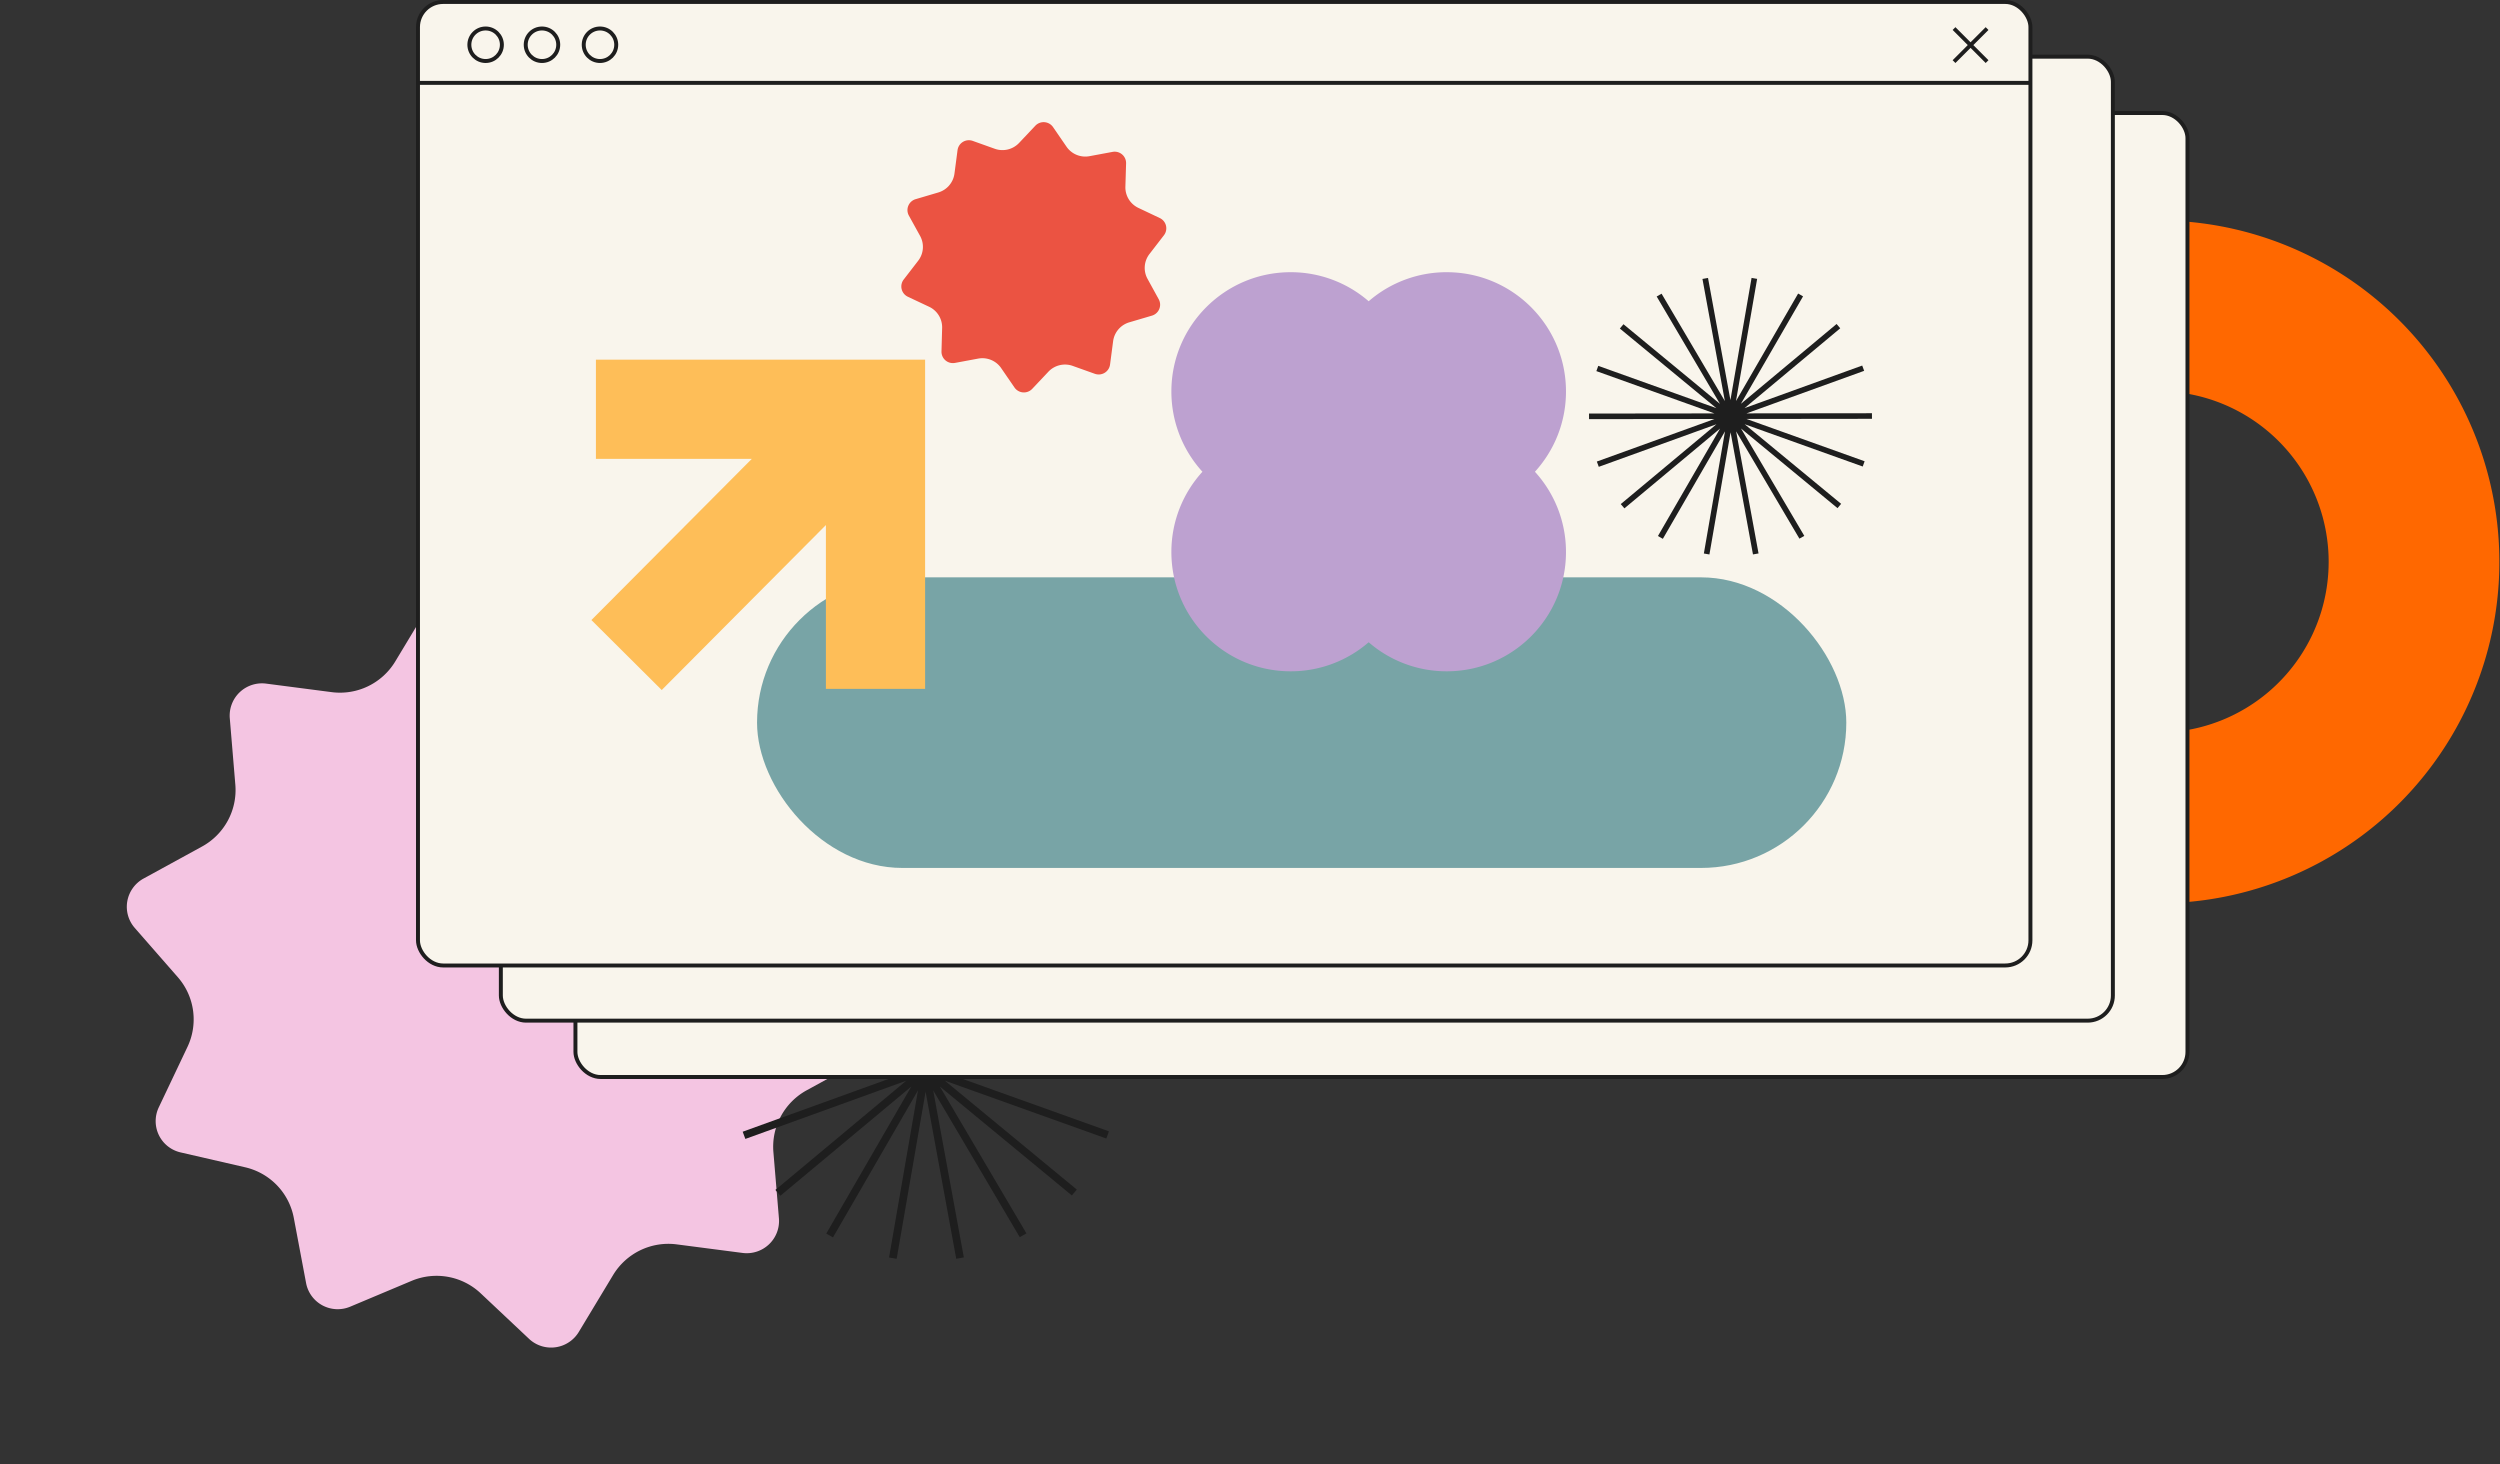
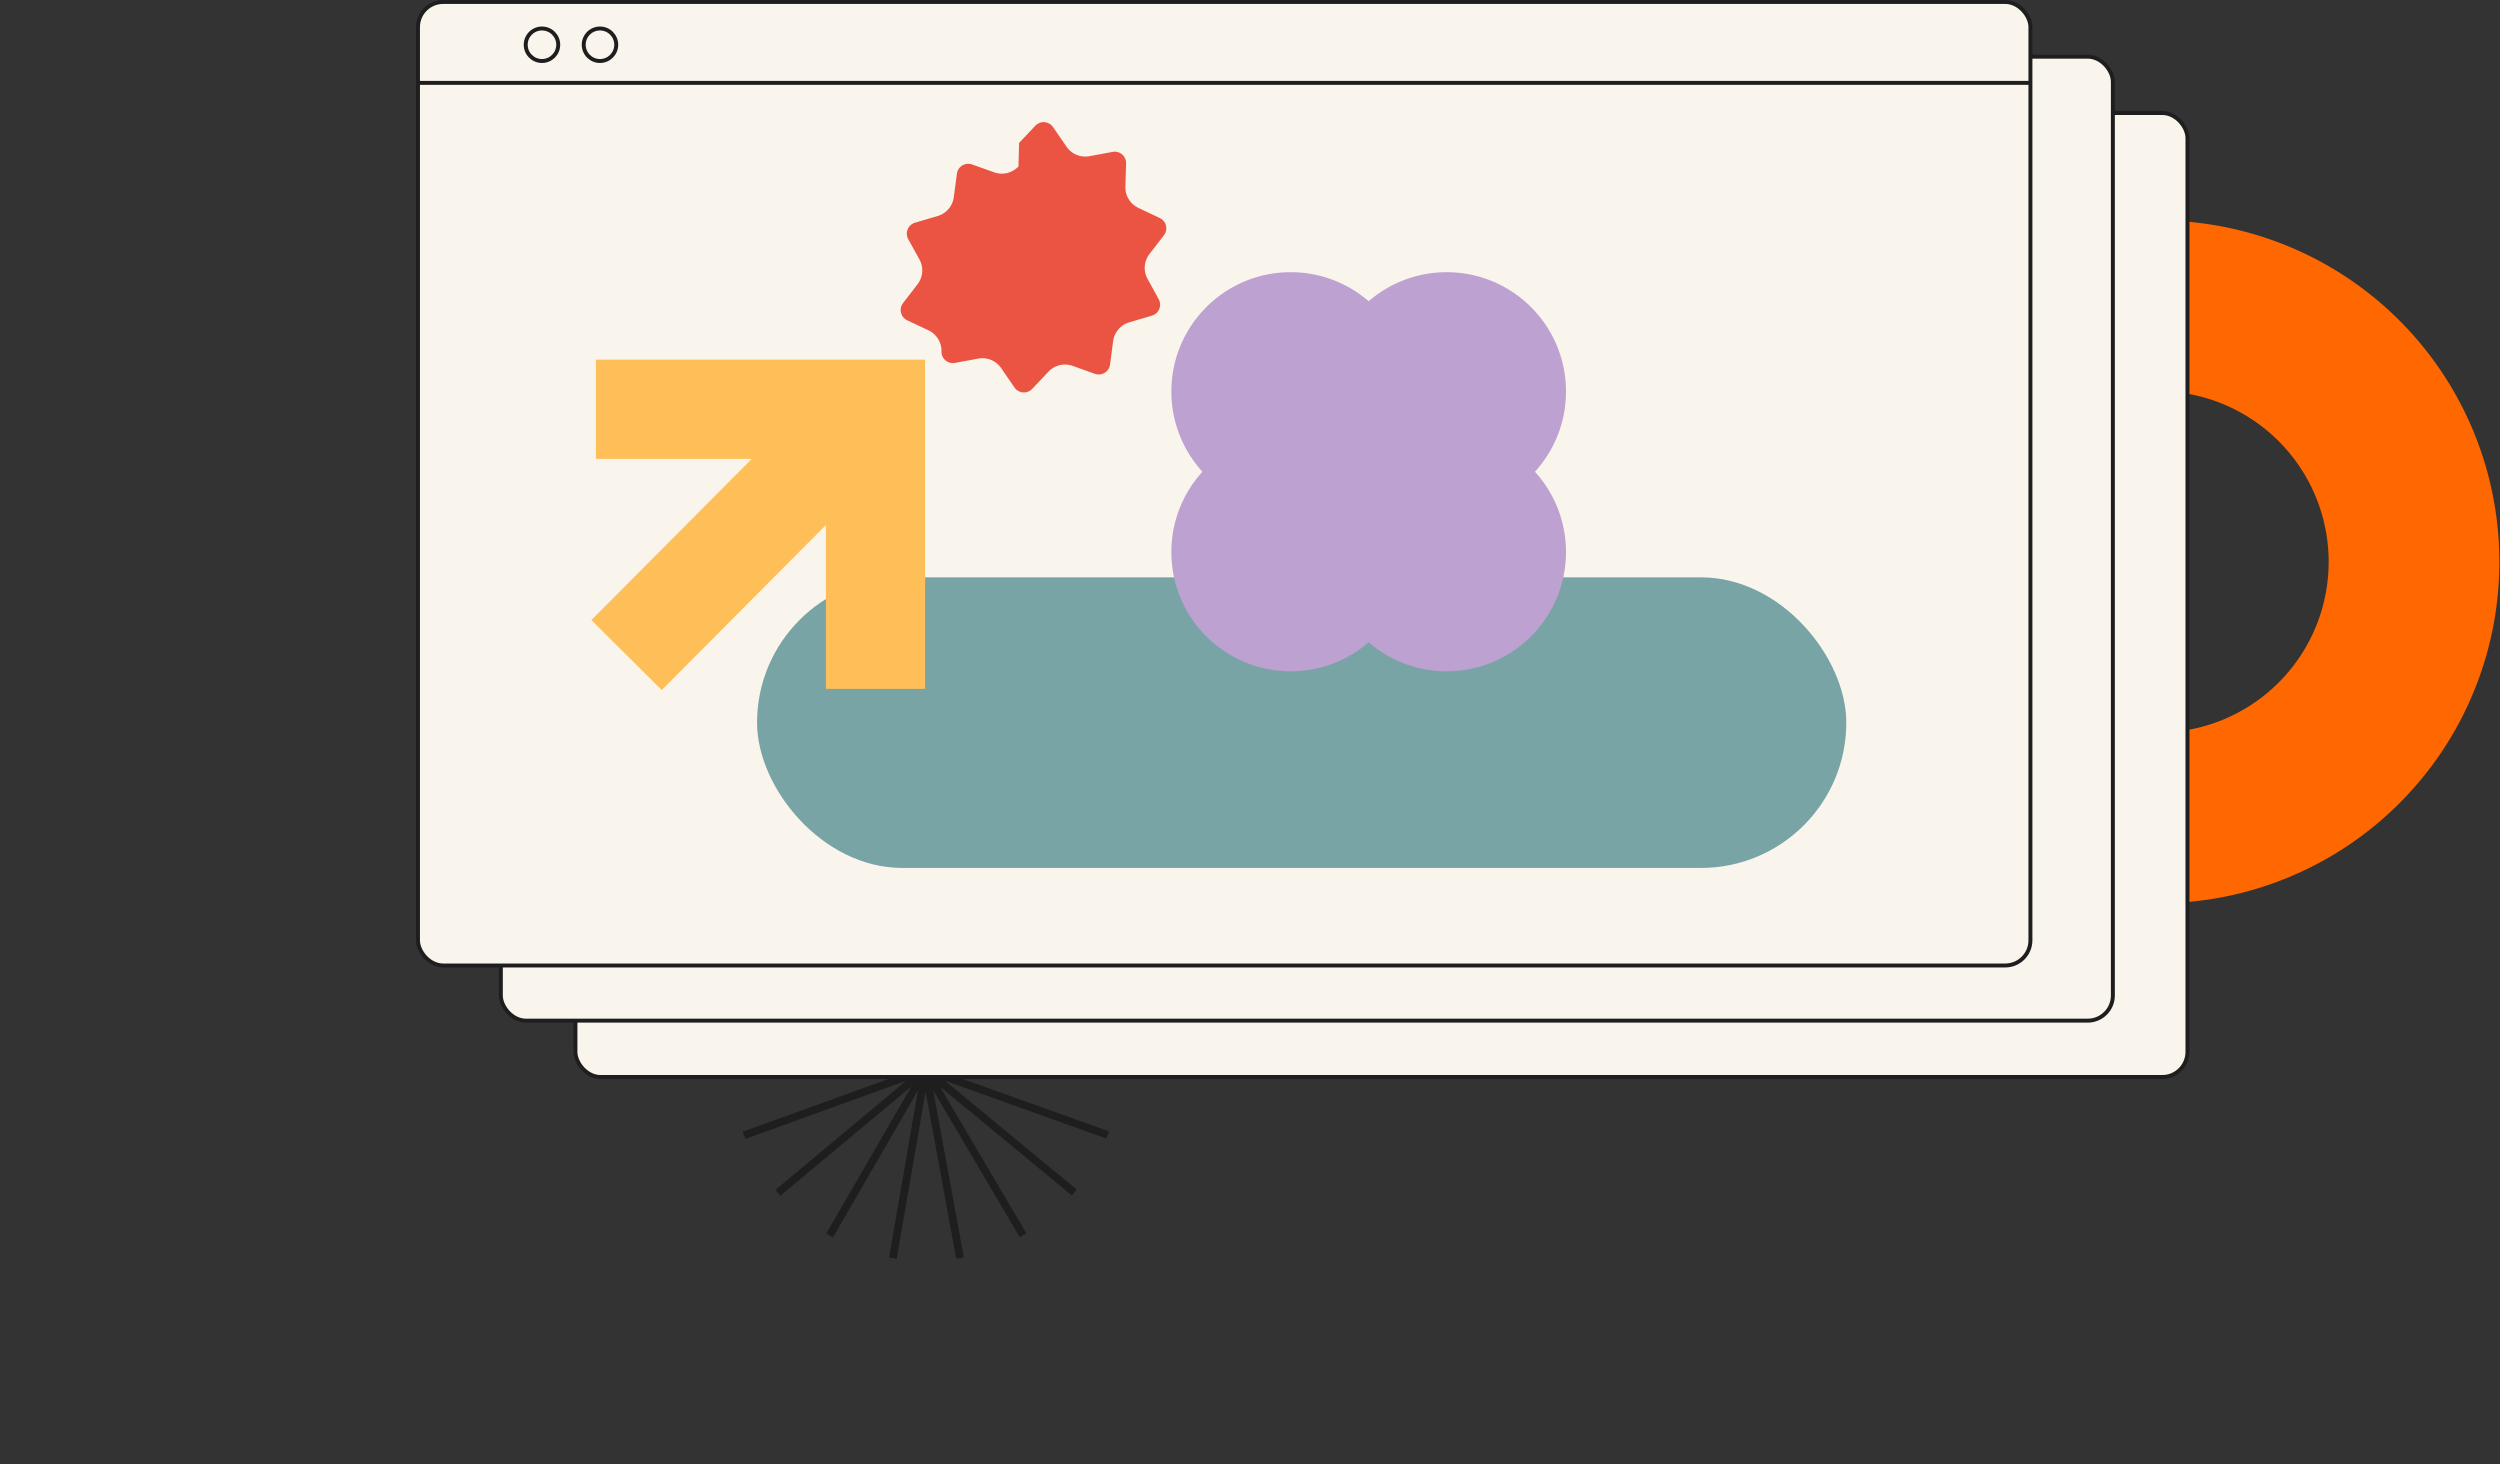
<svg xmlns="http://www.w3.org/2000/svg" width="876" height="513" fill="none">
  <rect width="100%" height="100%" fill="#333333" stroke="none" />
-   <path fill="#F4C5E2" d="m138.51 231.753 12.085-20.042a11.328 11.328 0 0 1 13.091-4.9c1.6.508 3.065 1.367 4.29 2.514l16.971 15.975a22.513 22.513 0 0 0 11.469 5.891c4.319.805 8.782.333 12.842-1.358l21.546-9.058a11.33 11.33 0 0 1 4.9-.848 11.285 11.285 0 0 1 8.527 4.59 11.237 11.237 0 0 1 1.976 4.548l4.241 22.799a22.437 22.437 0 0 0 5.903 11.381 22.503 22.503 0 0 0 11.18 6.303l22.738 5.291a11.269 11.269 0 0 1 7.578 6.066 11.253 11.253 0 0 1 .03 9.707l-10.012 21.09a22.503 22.503 0 0 0-2.027 12.672 22.442 22.442 0 0 0 5.233 11.705l15.227 17.5a11.243 11.243 0 0 1 2.548 9.333 11.288 11.288 0 0 1-1.935 4.575 11.327 11.327 0 0 1-3.713 3.307l-20.524 11.236a22.615 22.615 0 0 0-9.055 9.109A22.52 22.52 0 0 0 271 403.693l1.938 23.227a11.275 11.275 0 0 1-3.458 9.069 11.323 11.323 0 0 1-9.228 3.049l-23.209-3.018a22.628 22.628 0 0 0-22.18 10.699l-12.086 20.043a11.327 11.327 0 0 1-13.09 4.9 11.268 11.268 0 0 1-4.29-2.514l-16.972-15.975a22.515 22.515 0 0 0-11.456-5.765c-4.3-.772-8.735-.28-12.765 1.416l-21.547 9.058a11.326 11.326 0 0 1-4.899.848 11.285 11.285 0 0 1-4.785-1.334 11.237 11.237 0 0 1-5.719-7.804l-4.319-22.903a22.435 22.435 0 0 0-5.903-11.381 22.506 22.506 0 0 0-11.18-6.303l-22.613-5.209a11.27 11.27 0 0 1-4.479-2.176 11.233 11.233 0 0 1-4.215-8.738 11.267 11.267 0 0 1 1.085-4.859l10.013-21.09a22.503 22.503 0 0 0 2.026-12.673 22.442 22.442 0 0 0-5.233-11.705l-15.273-17.477a11.231 11.231 0 0 1-2.548-9.333 11.286 11.286 0 0 1 1.935-4.575 11.33 11.33 0 0 1 3.714-3.307l20.524-11.236a22.613 22.613 0 0 0 9.054-9.109 22.515 22.515 0 0 0 2.62-12.554l-1.939-23.227c-.148-1.675.08-3.363.67-4.94a11.312 11.312 0 0 1 7.005-6.765 11.313 11.313 0 0 1 4.967-.505l23.209 3.018a22.627 22.627 0 0 0 22.136-10.792Z" />
  <path fill="#FF6800" d="M756.144 137.058a59.82 59.82 0 0 0-42.297 102.116 59.811 59.811 0 0 0 65.189 12.967 59.823 59.823 0 0 0 36.926-55.265 59.817 59.817 0 0 0-59.818-59.818Zm0-59.817a119.638 119.638 0 0 1 110.529 73.853 119.64 119.64 0 0 1-25.933 130.378 119.64 119.64 0 0 1-130.378 25.933 119.636 119.636 0 0 1 45.782-230.164Z" />
  <path fill="#1E1E1E" d="m392.09 376.08-.011-2.682-60.099.071 56.365-20.388-.936-2.529-56.381 20.398 45.856-38.259-1.753-2.058-45.855 38.259 29.783-51.503-2.352-1.345-29.785 51.516 10.135-58.55-2.668-.462-10.135 58.55-10.736-58.531-2.667.477 10.738 58.518-30.327-51.448-2.342 1.35 30.327 51.447-46.244-38.164-1.731 2.067 46.232 38.149-56.578-20.269-.913 2.522 56.578 20.269-60.099.071.012 2.682 60.099-.071-56.366 20.388.937 2.529 56.381-20.399-45.856 38.259 1.754 2.045 45.854-38.246-29.784 51.503 2.352 1.346 29.786-51.517-10.136 58.55 2.668.462 10.136-58.55 10.735 58.531 2.668-.477-10.738-58.517 30.329 51.434 2.339-1.336-30.326-51.448 46.243 38.164 1.732-2.067-46.232-38.149 56.578 20.269.912-2.521-56.578-20.269 60.099-.071Z" />
  <rect width="564.854" height="337.778" x="201.633" y="39.603" fill="#F9F5EC" stroke="#1E1E1E" stroke-width="1.384" rx="8.813" />
  <rect width="564.854" height="337.778" x="175.498" y="19.857" fill="#F9F5EC" stroke="#1E1E1E" stroke-width="1.384" rx="8.813" />
  <rect width="565.002" height="337.609" x="146.461" y=".692" fill="#F9F5EC" stroke="#1E1E1E" stroke-width="1.384" rx="8.813" />
  <path stroke="#1E1E1E" stroke-width="1.384" d="M145.77 29.038h566.237" />
-   <circle cx="170.161" cy="15.681" r="5.697" stroke="#1E1E1E" stroke-width="1.384" />
  <circle cx="189.907" cy="15.681" r="5.697" stroke="#1E1E1E" stroke-width="1.384" />
  <circle cx="210.233" cy="15.681" r="5.697" stroke="#1E1E1E" stroke-width="1.384" />
-   <path stroke="#1E1E1E" stroke-width="1.384" d="m696.267 10.01-11.575 11.575M696.267 21.582l-11.575-11.574" />
-   <path fill="#1E1E1E" d="m655.939 146.756-.008-1.961-43.944.052 41.214-14.907-.685-1.849-41.225 14.915 33.529-27.975-1.281-1.505-33.529 27.975 21.777-37.658-1.719-.984-21.779 37.668 7.411-42.811-1.951-.338-7.411 42.811-7.85-42.797-1.95.349 7.851 42.787-22.174-37.618-1.713.987 22.175 37.618-33.813-27.905-1.266 1.511 33.804 27.894-41.369-14.82-.667 1.844 41.369 14.82-43.944.052.009 1.961 43.944-.052-41.214 14.907.684 1.85 41.226-14.916-33.53 27.975 1.283 1.495 33.528-27.965-21.778 37.659 1.72.984 21.779-37.668-7.411 42.811 1.951.337 7.411-42.811 7.85 42.797 1.95-.348-7.852-42.788 22.177 37.608 1.71-.977-22.174-37.618 33.812 27.906 1.267-1.512-33.805-27.894 41.37 14.821.667-1.844-41.369-14.821 43.943-.052Z" />
  <rect width="381.674" height="101.824" x="265.271" y="202.303" fill="#78A4A6" rx="50.912" />
  <path fill="#FEBE58" d="M324.158 126.023h.002v34.764h-.002v80.585h-34.763V183.98l-57.528 57.808-24.64-24.522 56.206-56.479h-54.624v-34.764h80.586v-.003h34.763v.003Z" />
-   <path fill="#EB5342" d="m357.096 50.077 5.691-6.03a4.01 4.01 0 0 1 6.196.48l4.675 6.807a7.978 7.978 0 0 0 3.527 2.902 8.012 8.012 0 0 0 4.548.495l8.14-1.516a4.013 4.013 0 0 1 3.316.897 3.985 3.985 0 0 1 1.393 3.131l-.246 8.212a7.948 7.948 0 0 0 1.188 4.384 7.971 7.971 0 0 0 3.397 3.022l7.473 3.542a3.994 3.994 0 0 1 2.168 2.67 3.984 3.984 0 0 1-.72 3.362l-5.051 6.548a7.965 7.965 0 0 0-1.655 4.235 7.947 7.947 0 0 0 .932 4.446l3.955 7.202c.283.521.446 1.099.478 1.691a3.997 3.997 0 0 1-2.845 4.036l-7.95 2.347a8.01 8.01 0 0 0-3.82 2.473 7.977 7.977 0 0 0-1.85 4.149l-1.076 8.186a3.99 3.99 0 0 1-1.879 2.88 4.012 4.012 0 0 1-3.424.361l-7.807-2.789a8.01 8.01 0 0 0-8.483 2.036l-5.691 6.03a4.002 4.002 0 0 1-3.215 1.232 4.007 4.007 0 0 1-2.981-1.713l-4.675-6.806a7.964 7.964 0 0 0-3.532-2.857 8.01 8.01 0 0 0-4.526-.47l-8.14 1.516a4.009 4.009 0 0 1-3.316-.896 3.986 3.986 0 0 1-1.393-3.132l.227-8.253a7.956 7.956 0 0 0-4.585-7.407l-7.436-3.503a3.998 3.998 0 0 1-2.168-2.67 3.986 3.986 0 0 1 .72-3.363l5.051-6.548a7.956 7.956 0 0 0 .723-8.68l-3.973-7.199a3.977 3.977 0 0 1-.18-3.423 3.997 3.997 0 0 1 2.547-2.303l7.95-2.347a8.015 8.015 0 0 0 3.82-2.473 7.98 7.98 0 0 0 1.851-4.15l1.075-8.186a3.994 3.994 0 0 1 1.864-2.899 4.013 4.013 0 0 1 3.43-.377l7.808 2.79a8.015 8.015 0 0 0 8.474-2.072Z" />
+   <path fill="#EB5342" d="m357.096 50.077 5.691-6.03a4.01 4.01 0 0 1 6.196.48l4.675 6.807a7.978 7.978 0 0 0 3.527 2.902 8.012 8.012 0 0 0 4.548.495l8.14-1.516a4.013 4.013 0 0 1 3.316.897 3.985 3.985 0 0 1 1.393 3.131l-.246 8.212a7.948 7.948 0 0 0 1.188 4.384 7.971 7.971 0 0 0 3.397 3.022l7.473 3.542a3.994 3.994 0 0 1 2.168 2.67 3.984 3.984 0 0 1-.72 3.362l-5.051 6.548a7.965 7.965 0 0 0-1.655 4.235 7.947 7.947 0 0 0 .932 4.446l3.955 7.202c.283.521.446 1.099.478 1.691a3.997 3.997 0 0 1-2.845 4.036l-7.95 2.347a8.01 8.01 0 0 0-3.82 2.473 7.977 7.977 0 0 0-1.85 4.149l-1.076 8.186a3.99 3.99 0 0 1-1.879 2.88 4.012 4.012 0 0 1-3.424.361l-7.807-2.789a8.01 8.01 0 0 0-8.483 2.036l-5.691 6.03a4.002 4.002 0 0 1-3.215 1.232 4.007 4.007 0 0 1-2.981-1.713l-4.675-6.806a7.964 7.964 0 0 0-3.532-2.857 8.01 8.01 0 0 0-4.526-.47l-8.14 1.516a4.009 4.009 0 0 1-3.316-.896 3.986 3.986 0 0 1-1.393-3.132a7.956 7.956 0 0 0-4.585-7.407l-7.436-3.503a3.998 3.998 0 0 1-2.168-2.67 3.986 3.986 0 0 1 .72-3.363l5.051-6.548a7.956 7.956 0 0 0 .723-8.68l-3.973-7.199a3.977 3.977 0 0 1-.18-3.423 3.997 3.997 0 0 1 2.547-2.303l7.95-2.347a8.015 8.015 0 0 0 3.82-2.473 7.98 7.98 0 0 0 1.851-4.15l1.075-8.186a3.994 3.994 0 0 1 1.864-2.899 4.013 4.013 0 0 1 3.43-.377l7.808 2.79a8.015 8.015 0 0 0 8.474-2.072Z" />
  <path fill="#BDA1D0" d="M506.924 95.38c23.083 0 41.797 18.713 41.797 41.796 0 10.832-4.122 20.701-10.881 28.126 6.759 7.426 10.881 17.296 10.881 28.128 0 23.083-18.714 41.796-41.797 41.796a41.635 41.635 0 0 1-27.339-10.181 41.633 41.633 0 0 1-27.338 10.181c-23.083 0-41.796-18.713-41.796-41.796 0-10.832 4.121-20.702 10.88-28.128-6.759-7.425-10.88-17.294-10.88-28.126 0-23.083 18.713-41.796 41.796-41.797a41.635 41.635 0 0 1 27.338 10.18 41.636 41.636 0 0 1 27.339-10.18Z" />
</svg>